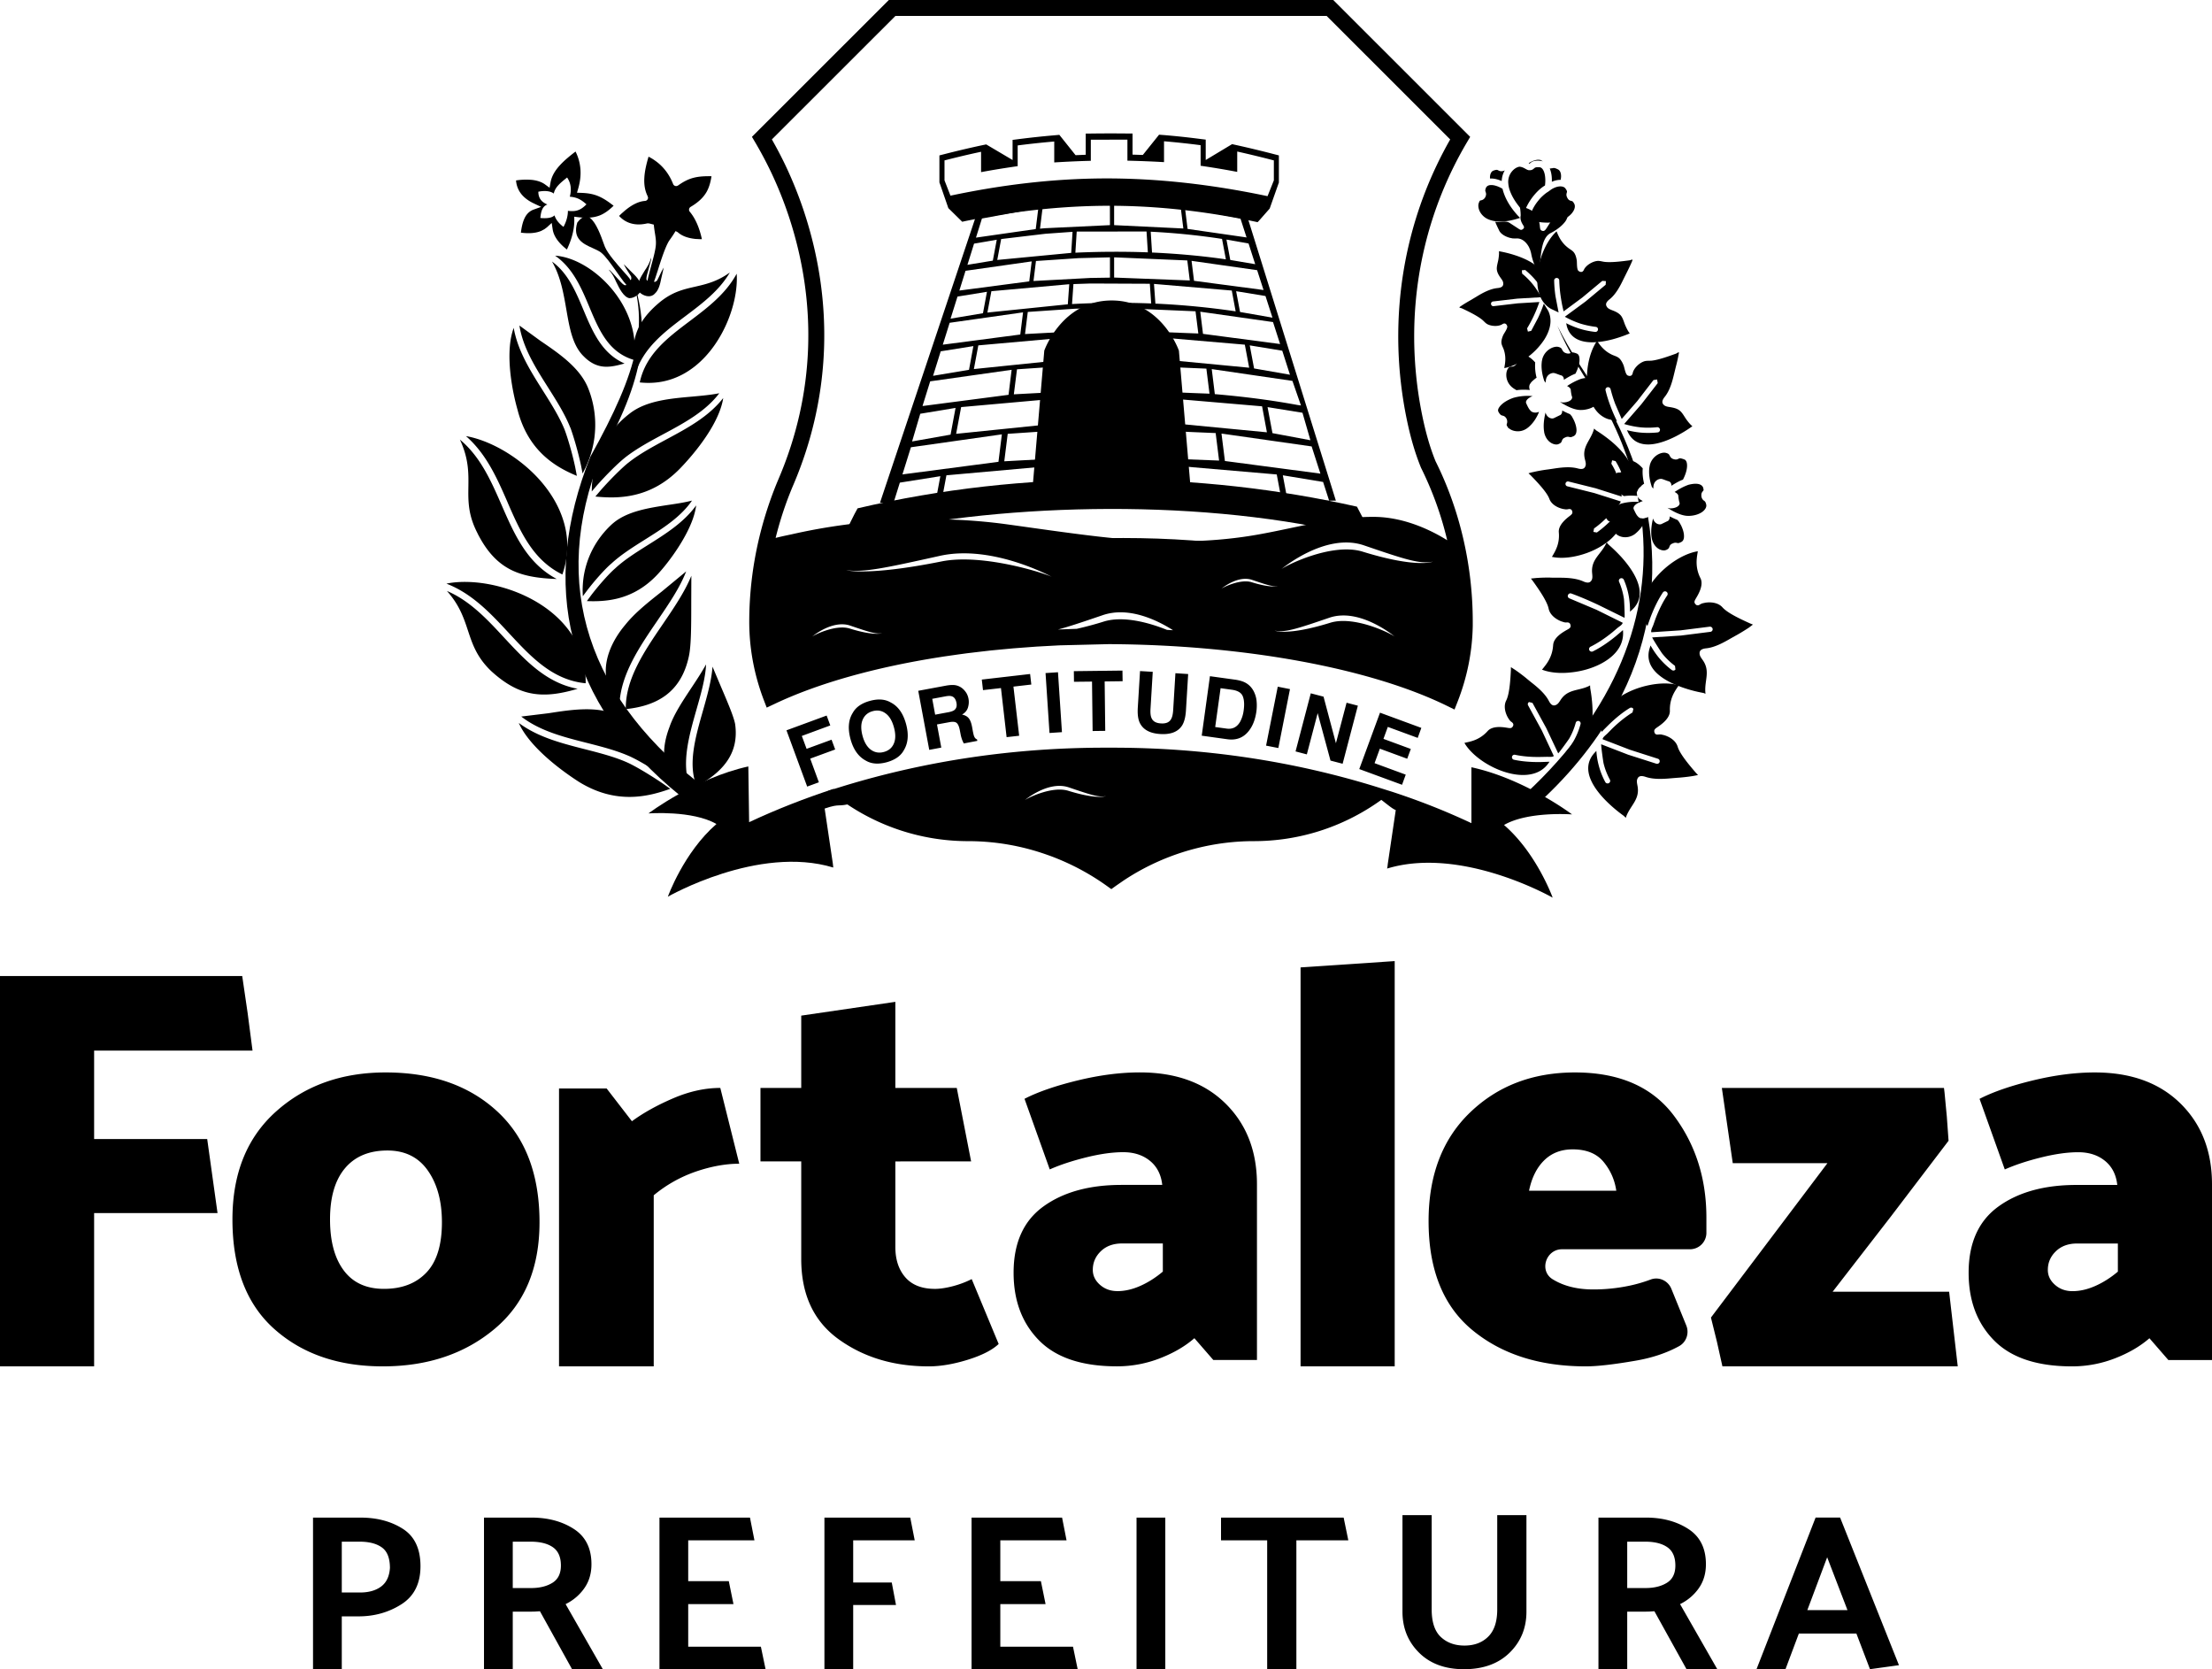
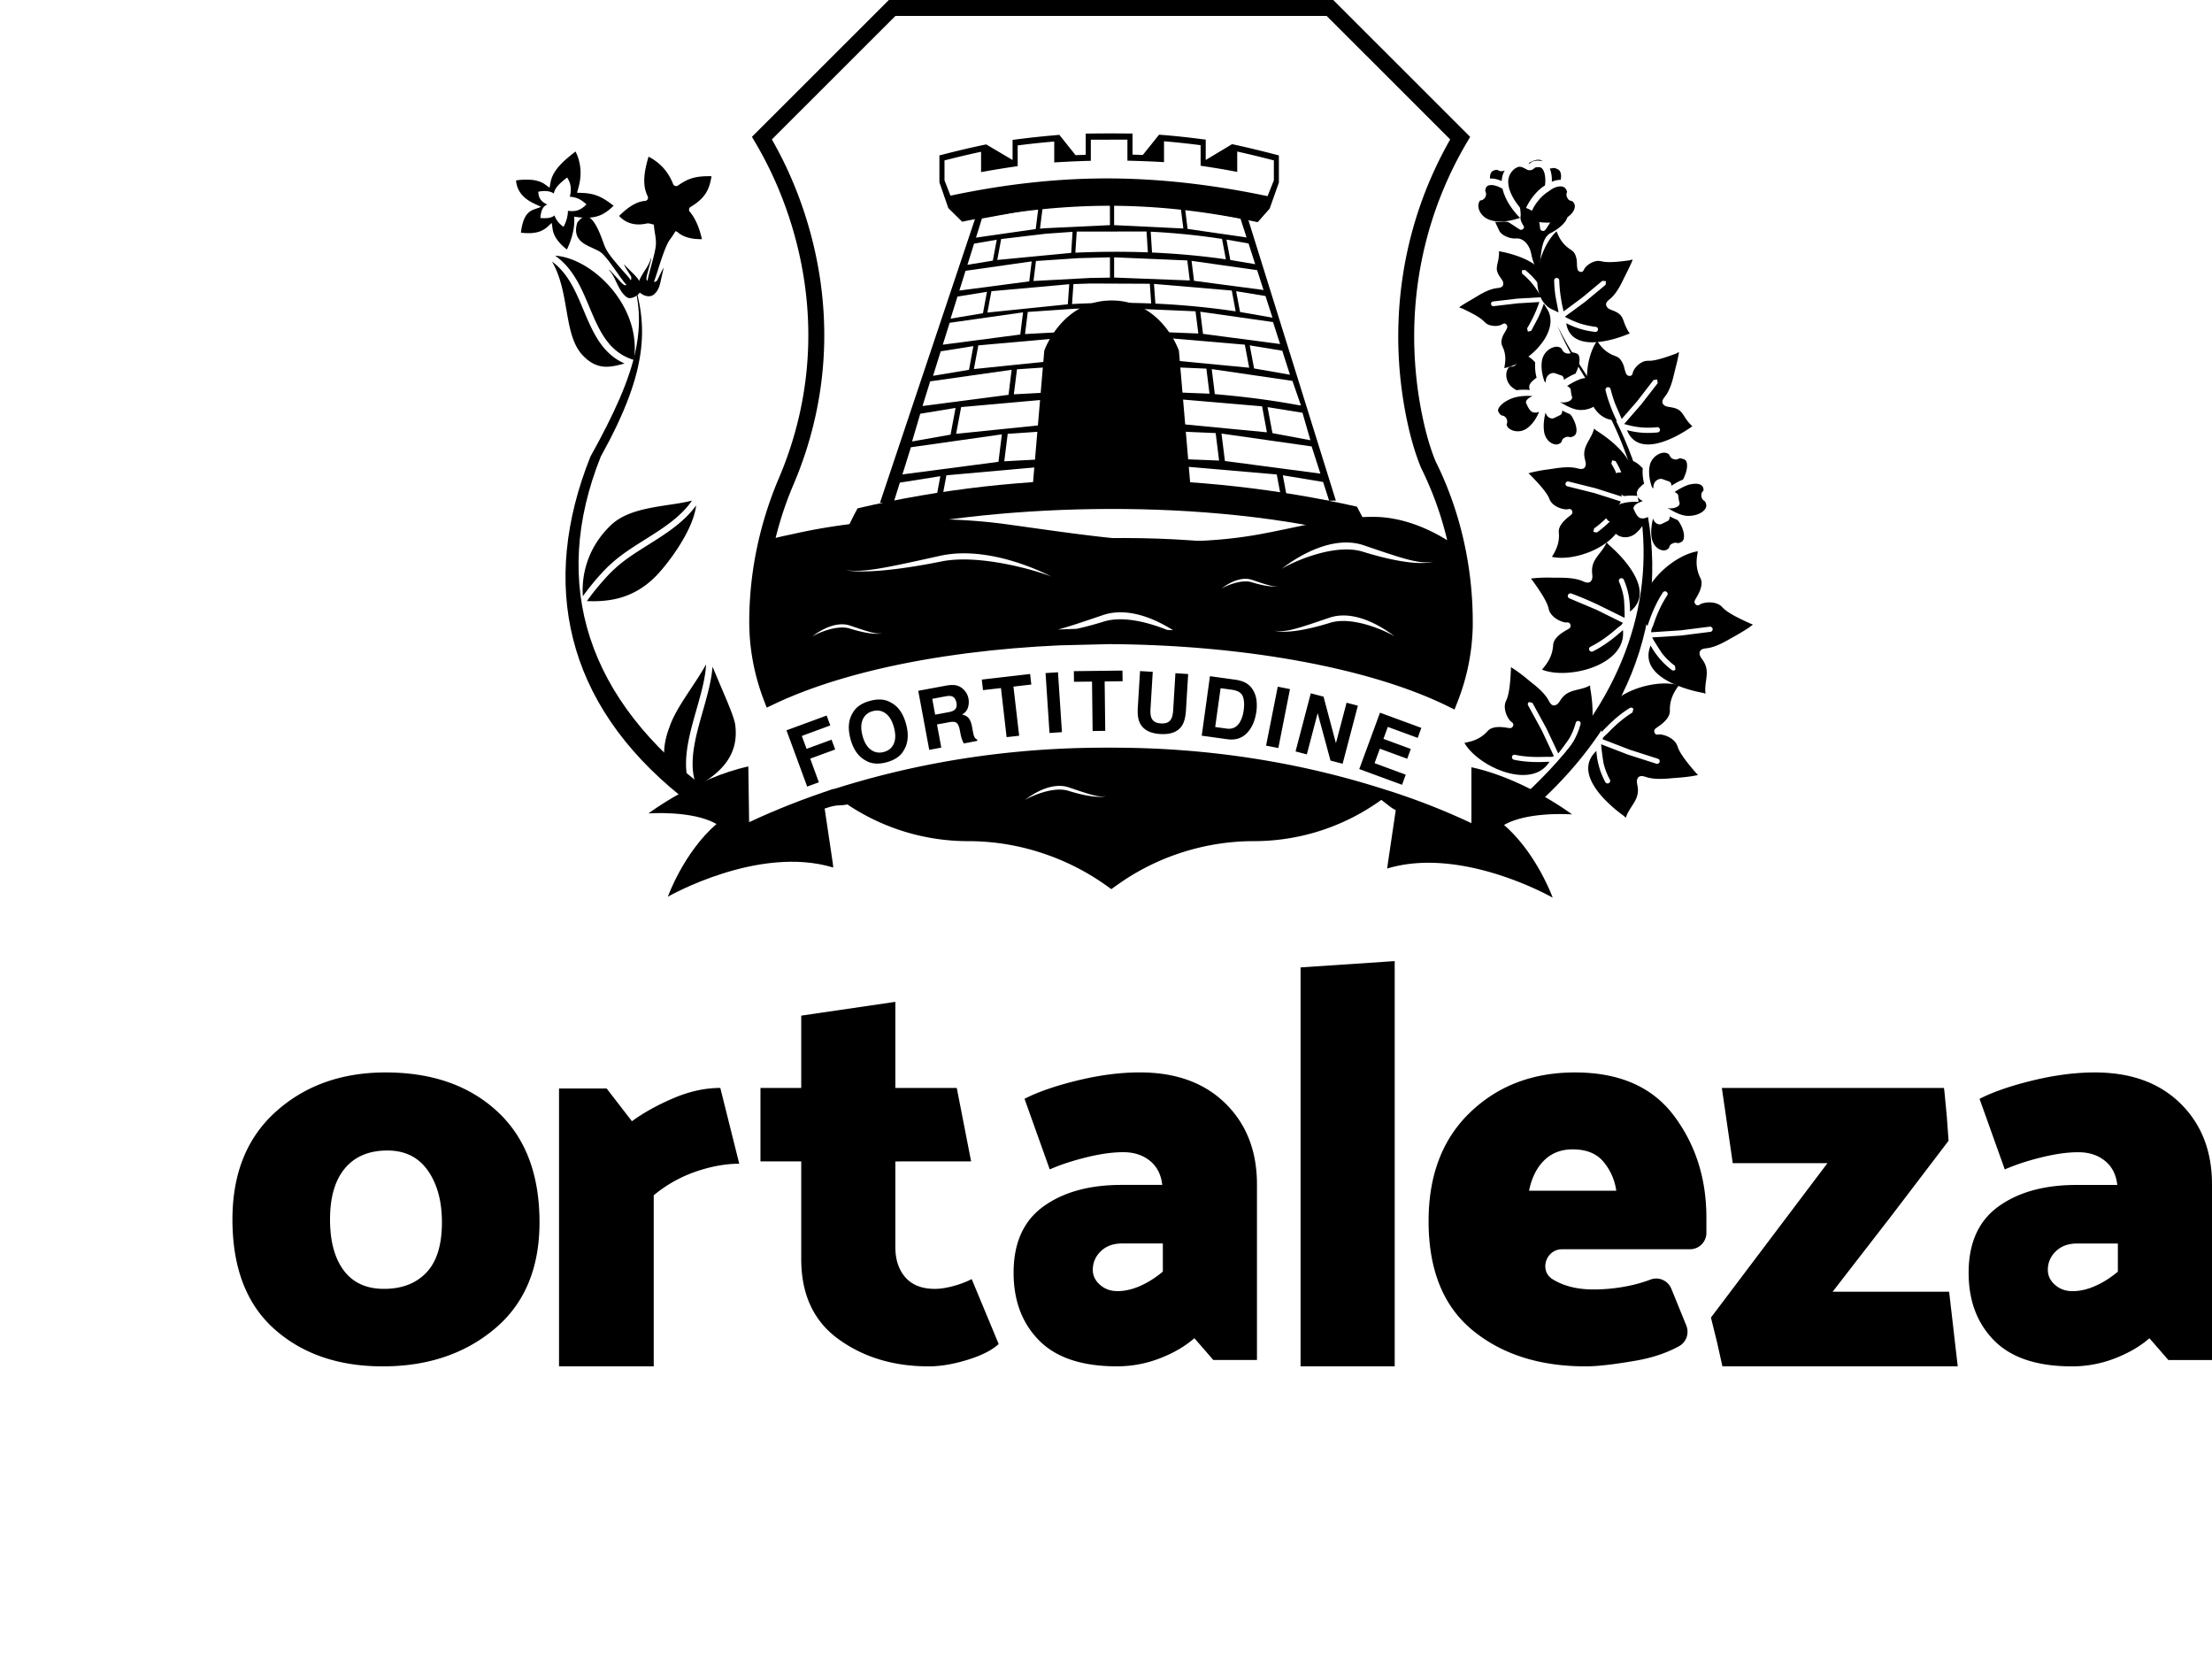
<svg xmlns="http://www.w3.org/2000/svg" viewBox="0 0 166.959 125.97">
-   <path d="M27.144 116.345h-1.346v3.836h1.38c.65 0 1.177-.148 1.581-.445s.629-.766.673-1.405c0-.74-.201-1.257-.606-1.549s-.964-.437-1.682-.437m-3.517 9.625v-11.441h3.584c1.245 0 2.311.282 3.197.848s1.33 1.506 1.33 2.819c0 1.302-.477 2.258-1.43 2.868s-2.037.918-3.248.918h-1.262v3.988h-2.171zm16.421-9.625h-1.345v3.5h1.38c.65 0 1.189-.131 1.615-.396s.639-.698.639-1.303c0-.64-.202-1.1-.605-1.381s-.965-.42-1.684-.42m3.131 9.625l-2.424-4.374-.387.024-.403.009h-1.262v4.341h-2.171v-11.441h3.584c1.245 0 2.311.285 3.197.857s1.33 1.458 1.33 2.659c0 .706-.183 1.316-.548 1.826a3.7 3.7 0 0 1-1.404 1.186l2.81 4.913h-2.322zm14.606 0h-8.009v-11.441h6.832l.337 1.715h-4.999v3.079h3.063l.353 1.734h-3.416v3.214h5.485l.354 1.699zm9.844-4.846h-3.231v4.846h-2.171v-11.442h6.478l.337 1.717h-4.644v3.18h2.911l.32 1.699zm13.713 4.846h-8.009v-11.441h6.832l.337 1.715h-4.999v3.079h3.063l.353 1.734h-3.416v3.214h5.486l.353 1.699zm4.443-11.441h2.171v11.441h-2.171zm6.377-.001h9.255l.353 1.716h-3.921v9.725h-2.204v-9.725h-3.483v-1.716zm15.9-.185v7.117c0 .954.23 1.647.69 2.078s1.054.648 1.784.648c.74 0 1.338-.223 1.793-.673s.68-1.133.68-2.053v-7.117h2.205v7.286c0 1.234-.424 2.266-1.27 3.096s-1.995 1.245-3.442 1.245c-1.425 0-2.555-.415-3.391-1.245s-1.254-1.862-1.254-3.096v-7.286h2.205zm16.104 2.002h-1.345v3.5h1.38c.65 0 1.189-.131 1.615-.396s.639-.698.639-1.303c0-.64-.201-1.1-.605-1.381s-.965-.42-1.684-.42m3.131 9.625l-2.424-4.374-.387.024-.403.009h-1.262v4.341h-2.171v-11.441h3.584c1.245 0 2.311.285 3.197.857s1.33 1.458 1.33 2.659c0 .706-.182 1.316-.547 1.826a3.71 3.71 0 0 1-1.405 1.186l2.811 4.913h-2.323zm10.616-8.447l-1.497 3.987h3.029l-1.532-3.987zm.977-2.995l4.441 11.139-2.187.302-1.026-2.691h-4.342l-1.009 2.691h-2.187l4.459-11.441h1.851zM16.419 91.547H7.104v11.567H0V73.656h18.282l.412 2.815.367 2.816H7.104v6.672h8.535l.78 5.588z" />
  <path d="M28.982 97.266c1.358 0 2.425-.411 3.206-1.234s1.168-2.087 1.168-3.792c0-1.587-.352-2.887-1.06-3.898s-1.726-1.517-3.054-1.517c-1.386 0-2.455.448-3.206 1.343s-1.126 2.181-1.126 3.857c0 1.646.346 2.931 1.04 3.856s1.703 1.385 3.032 1.385m.13-16.332c3.494 0 6.303.982 8.426 2.946s3.184 4.751 3.184 8.36c0 3.467-1.126 6.146-3.379 8.037s-5.069 2.838-8.448 2.838c-3.351 0-6.079-.939-8.187-2.816s-3.163-4.636-3.163-8.274c0-3.467 1.097-6.181 3.293-8.145s4.952-2.946 8.274-2.946m25.256 1.169l1.43 5.719c-1.011 0-2.095.194-3.249.584a10.12 10.12 0 0 0-3.206 1.798v12.91h-7.148V82.146h3.595l1.907 2.47c.866-.635 1.906-1.213 3.119-1.733s2.397-.78 3.552-.78m15.725 21.012c-2.628 0-4.889-.677-6.78-2.036s-2.837-3.379-2.837-6.065v-7.365h-3.077v-5.545h3.077v-5.458l7.104-1.04v6.498h4.636l1.083 5.545H67.58v6.456c0 .952.253 1.718.758 2.295s1.249.867 2.232.867c.374 0 .815-.065 1.321-.195s.989-.31 1.452-.543l2.035 4.897c-.49.462-1.271.86-2.338 1.191s-2.051.498-2.947.498m14.254-5.679c.547 0 1.119-.129 1.711-.39s1.161-.62 1.711-1.083V93.84h-3.076c-.665 0-1.199.195-1.604.586s-.606.859-.606 1.407c0 .433.181.809.543 1.128s.8.475 1.321.475m1.689-16.505c2.715 0 4.867.779 6.455 2.339s2.383 3.596 2.383 6.108v13.257h-3.293l-1.43-1.646c-.693.606-1.559 1.112-2.598 1.516a8.9 8.9 0 0 1-3.25.607c-2.629 0-4.585-.65-5.87-1.95s-1.928-3.003-1.928-5.112c0-2.253.751-3.92 2.253-5.004s3.466-1.625 5.892-1.625h3.075c-.085-.779-.397-1.386-.931-1.819s-1.205-.65-2.013-.65-1.742.13-2.796.391-1.971.563-2.751.909l-1.905-5.328c1.009-.52 2.345-.982 4.007-1.386s3.227-.607 4.7-.607m19.234-8.401v30.585h-7.105V73.007l7.105-.477zm13.434 14.209c-.868 0-1.583.274-2.145.823s-.947 1.314-1.148 2.296h6.584c-.116-.809-.433-1.531-.953-2.166s-1.3-.953-2.338-.953m.172-5.805c3.35 0 5.841 1.09 7.474 3.27s2.447 4.744 2.447 7.689v1.142a1.24 1.24 0 0 1-1.242 1.242H117.9c-1.214 0-1.746 1.617-.716 2.26l.025.014c.822.505 1.841.759 3.053.759a13.16 13.16 0 0 0 2.729-.283 11.05 11.05 0 0 0 1.603-.467c.619-.23 1.308.087 1.557.699l1.128 2.771c.237.581.009 1.257-.541 1.559-.937.515-2.019.879-3.248 1.092-1.661.288-2.925.434-3.791.434-3.494 0-6.346-.911-8.556-2.729s-3.315-4.564-3.315-8.232c0-3.465 1.048-6.202 3.142-8.21s4.729-3.01 7.906-3.01m28.199 5.155l-4.355 5.718-4.396 5.676h8.794l.65 5.631h-17.762l-.411-1.841-.455-1.841 8.794-11.654h-7.148l-.823-5.675h16.765l.022.174.021.172.173 1.82.131 1.82m9.357 11.35c.548 0 1.119-.129 1.711-.39s1.161-.62 1.711-1.083v-2.123h-3.076c-.665 0-1.199.195-1.604.586s-.606.859-.606 1.407c0 .433.181.809.543 1.128s.8.475 1.321.475m1.689-16.505c2.715 0 4.867.779 6.455 2.339s2.383 3.596 2.383 6.108v13.257h-3.293l-1.43-1.646c-.693.606-1.559 1.112-2.598 1.516a8.9 8.9 0 0 1-3.25.607c-2.629 0-4.585-.65-5.871-1.95s-1.927-3.003-1.927-5.112c0-2.253.751-3.92 2.253-5.004s3.466-1.625 5.892-1.625h3.075c-.086-.779-.397-1.386-.931-1.819s-1.205-.65-2.014-.65-1.741.13-2.795.391-1.971.563-2.751.909l-1.905-5.328c1.009-.52 2.345-.982 4.007-1.386s3.227-.607 4.7-.607M43.99 44.995l.291-.389c.626-.823 1.388-1.666 1.827-2.044l.018-.013c.726-.676 1.619-1.239 2.533-1.815 1.333-.837 2.712-1.7 3.573-2.957-.54.14-1.143.234-1.776.325-1.499.231-3.149.479-4.227 1.423h-.002c-1.235 1.119-1.986 2.575-2.193 4.142a7.68 7.68 0 0 0-.058.924l.014.404m8.553-6.853c-.916 1.277-2.297 2.144-3.638 2.987-.896.564-1.773 1.113-2.466 1.759l-.002.005v.003l-.01.002-.007.007c-.414.355-1.155 1.178-1.773 1.98l-.343.465-.006.012c.666.025 1.477.014 2.329-.2 1.061-.268 2.202-.857 3.257-2.097.675-.775 1.903-2.415 2.437-3.982a5.22 5.22 0 0 0 .217-.882l.005-.059m74.345 1.512l-.136-.244-.129-.166a5.52 5.52 0 0 1-.59-.275c.001.153-.045.281-.136.341l-.507.245c-.183.065-.512-.04-.62-.427-.113.46-.188.988-.097 1.487v.002c.02.115.055.216.095.307l.004.003c.109.243.272.411.446.509.167.089.335.121.466.092l.067-.023h.007c.184-.081.212-.154.235-.21.041-.119.079-.216.249-.278.169-.083.257-.061.361-.039.047.013.104.024.29-.072l.006-.005.032-.014h-.005c.122-.07.18-.22.18-.408.005-.241-.074-.527-.218-.825m-3.267-.692c-.106-.088-.232-.37-.296-.508-.11-.171.085-.421.477-.566-.486-.052-.998-.003-1.442.122-.222.082-.43.174-.607.284-.217.141-.383.296-.48.442-.073.114-.106.219-.073.303l.021.044.006.008c.13.225.215.248.276.263.113.027.209.053.305.204l.007.016c.096.184.066.293.035.417-.011.045-.03.102.066.218l.003.007.028.039v.004c.117.132.331.245.585.276h.001c.257.032.559-.021.847-.218l.126-.103h.001l.008-.01c.336-.289.571-.672.74-1.05l.021-.083c-.272.125-.558.041-.655-.109m5.165-.875c-.044-.203-.099-.248-.146-.286a.46.46 0 0 1-.222-.381c-.017-.2.053-.284.136-.377.023-.032.052-.063.001-.216v-.024c-.053-.133-.163-.226-.336-.27-.194-.045-.45-.032-.774.053-.384.135-.733.334-1.05.543.139.059.241.153.277.247.012.145.046.435.103.573.028.239-.293.42-.734.418l-.182-.043c.489.313 1.069.611 1.577.609a2.31 2.31 0 0 0 .396-.038c.301-.056.553-.174.722-.317.148-.131.237-.278.237-.422l-.005-.069m-4.023-1.242l.023.033.014-.183c.047-.444.425-.581.623-.552.148.033.404.153.554.185.129.062.183.18.178.331.317-.203.63-.376.872-.462.18-.343.349-.806.303-1.191-.017-.15-.072-.262-.165-.319l-.054-.02-.007-.004c-.284-.106-.343-.075-.389-.052-.102.052-.188.096-.378.043-.205-.058-.256-.164-.324-.29-.029-.059-.066-.132-.257-.182l-.06-.014c-.178-.026-.419.036-.641.183-.224.153-.428.393-.521.718l-.042.204h0l-.002.02c-.059.488.031.989.191 1.456l.082.096m-2.497.39l.118.087.014.009.18.11c.32-.049.674-.044 1.01-.016-.077-.195-.049-.409.061-.515.04-.099.267-.269.4-.38l.048-.025c-.09-.364-.141-.759-.105-1.16l-.076-.081c-.215-.223-.438-.383-.637-.458-.161-.06-.297-.062-.394.002l-.026.02c-.17.187-.172.265-.174.325-.008.113-.008.207-.137.334-.146.177-.26.177-.4.177-.047.001-.098 0-.194.122l-.027.032c-.096.146-.143.384-.105.646a1.21 1.21 0 0 0 .441.771h.003z" />
  <path d="M121.193 30.825l.005.012v.002c.737 1.38 1.333 2.785 1.788 4.194l.563 2.095.101-.217c.022-.059.116-.145.215-.229-.524-1.918-1.285-3.82-2.279-5.688-1.757-2.489-3.115-4.544-4.036-6.409.753 1.819 1.945 3.818 3.632 6.227l.011.013zm2.423 6.677l.075.435.157-.072.147-.048-.16-.098c-.105-.056-.17-.135-.219-.217m.773 1.506c-.169.12-.35.146-.5.108l.027.168c.835 7.171-2.011 14.356-8.738 20.595l.538.091c.303.057.597.124.882.199 1.26-1.197 2.366-2.435 3.319-3.7.983-1.301 1.806-2.625 2.48-3.975 2.167-4.348 2.767-8.937 1.992-13.486M51.362 60.061c-8.704-7.006-10.638-16.002-6.799-25.599 3.643-6.56 4.566-10.15 2.788-14.487 1.778 4.337 1.634 7.921-2.005 14.482-3.858 9.641-1.043 18.387 8.22 25.266-.326.03-.646.065-.957.108-.429.063-.843.139-1.247.23" />
  <path d="M47.301 20.156l-.222-.219c.118.249.294.514.414.703.069.098.12.181.151.253l.006.163-.011.014c-.059.091-.139.111-.24.044l-.007-.002c-.04-.029-.156-.138-.302-.289l.08.136.131.234.04.095.011.036-.011.108-.049.063-.06.026h-.003l-.034.005c-.126 0-.289-.182-.524-.446l-.603-.653-.002-.004-.133-.077c.288.283.444.635.565.907l.019.039.05.097c.158.332.497 1.029.933 1.113l.179-.02c.183-.043.368-.145.509-.283.13-.129.219-.293.217-.473l-.012-.131-.007-.017c-.065-.424-.42-.764-.707-1.043l-.268-.268-.11-.111z" />
  <path d="M45.648 18.602h0v-.003l-.089-.239c-.192-.531-.554-1.57-1.04-1.926-.248-.183-.559-.144-.947.364-.383 1.23.471 1.614 1.15 1.919.233.106.447.2.618.321l.002.003.012.007c.343.269.757.858 1.151 1.416s.766 1.092.902 1.135l.103-.023.066-.078.031-.158c-.002-.103-.031-.218-.09-.328-.065-.089-.22-.259-.408-.47-.496-.56-1.236-1.381-1.461-1.937v-.003zm4.382 1.893l.067-.303c-.144.23-.278.522-.373.727l-.133.259-.135.092h-.015c-.113-.002-.167-.059-.167-.178v-.01c0-.051.032-.205.081-.409l-.07.142-.132.237-.057.081-.022.029-.096.049-.084-.011-.052-.033-.025-.03c-.069-.109 0-.341.098-.682l.23-.857v-.005l-.006-.152c-.085.392-.297.716-.463.96l-.023.037-.056.094c-.196.31-.603.973-.443 1.387l.115.138c.135.131.319.234.507.278.18.044.372.028.521-.069h.003l.098-.08.014-.016c.32-.278.419-.761.498-1.154l.086-.371.034-.15zm25.627 20.612l3.191.373c5.539-.412 11.051-.371 16.591.389l1.036-.312c-6.939-1.165-13.828-1.2-20.818-.45m26.765-2.871c-11.936-2.684-25.05-2.828-37.691.126-.215.35-.904 1.788-.904 1.788l-.077 1.64.126.221c.144-.073.328-.184.546-.317l.143-1.208c10.26-2.461 25.233-2.961 36.962-.27l.052-.014c.66-.153 1.229-.226 1.739-.249l-.896-1.717z" />
  <path d="M96.149 13.611l-.475 1.19h-.013c-4.082-.857-8.174-1.351-12.309-1.336-3.898.015-7.755.485-11.603 1.299l-.006.01-.453-1.163v-1.506c.918-.235 1.839-.456 2.76-.65v1.535c.92-.171 1.838-.319 2.763-.45v-1.565a65.52 65.52 0 0 1 2.76-.296v1.579c.92-.057 1.842-.1 2.761-.123v-1.592l2.762-.005v1.587c.925.022 1.842.057 2.763.111v-1.575c.921.077 1.838.176 2.762.295v1.553c.92.133 1.838.286 2.763.463v-1.537c.916.205 1.84.428 2.765.67v1.506zm.073-1.962c-.924-.241-1.849-.464-2.777-.672l-.448-.099-1.991 1.197v-1.539l-.348-.042a59.03 59.03 0 0 0-2.774-.298l-.407-.031v.011l-1.218 1.518-.777-.025v-1.594h-.383a116.01 116.01 0 0 0-2.767.003l-.382.004v1.597l-.767.032-1.225-1.535-.408.038c-.928.08-1.851.179-2.775.299l-.347.044v1.518l-1.991-1.177-.449.093c-.926.202-1.85.419-2.772.658l-.31.079v2.044l.042.108.631 1.825.918.902.131.129.159-.037c3.978-.819 7.97-1.245 12.001-1.159 3.342.073 6.666.495 9.968 1.191l.165.036.126-.132.787-.895.654-1.852.04-.109v-2.051l-.306-.079zm-47.585 1.715c-.037.521.028.995.241 1.43l.035.107c.01.135-.091.254-.229.262-.466.032-.966.278-1.474.695h-.003l-.31.271-.169.166c.359.395.82.61 1.355.639.124.005.248.005.376-.01a3.05 3.05 0 0 0 .394-.065h.008v-.003l.131.005.615.155c.447.104.921.212 1.497.478l.063.039c.306.277.758.441 1.331.5l.365.018h.116c-.19-.875-.493-1.561-.901-2.056l-.034-.043c-.071-.117-.034-.267.085-.34.612-.363.983-.735 1.212-1.144.192-.348.293-.73.363-1.17-.501-.007-.904.014-1.267.098-.415.094-.797.275-1.242.591l-.069.037c-.126.052-.269-.01-.319-.136-.297-.754-.76-1.342-1.353-1.759-.116-.085-.236-.16-.359-.229l-.143-.077c-.165.557-.283 1.068-.315 1.541m66.095 3.08c-.329-.33-1.072-1.145-1.323-2.195l-.056-.035c-.289-.159-.559-.247-.783-.248-.173-.005-.311.046-.39.167v-.003l-.012.018c-.081.196-.063.257-.044.308.041.116.079.217-.013.416l-.007.012-.005.01a.45.45 0 0 1-.335.228c-.044.007-.084.019-.131.161l-.002.005-.01.016-.01.044h-.004c-.048.16-.024.389.088.614a1.3 1.3 0 0 0 .658.596l.163.06h.004l.047.013c.766.225 1.659-.024 2.165-.187m1.724-4.265l-.146-.092-.007-.002-.003-.002-.007-.003-.081-.019-.133-.004c-.208.011-.464.102-.697.26l.048.037.05-.027h.002c.112-.101.251-.222.68-.2l.148.012.146.04m-2.554.277l-.086.082.086-.082m3.16 1.857l-.005.008-.033.021-.162.12-.019.011-.009.005-.009.009h-.005c-.138.087-.259.188-.376.294a2.84 2.84 0 0 0-.32.341c-.455.544-.669 1.143-.659 1.428v-.003.023l.004.037.003.024.138.005a3.16 3.16 0 0 0 .629.131c.507.062 1.111.049 1.518-.12l.011-.004.011-.005c.106-.033.205-.073.296-.115.3-.147.524-.344.657-.554.121-.185.163-.373.119-.523l-.02-.052c-.103-.199-.155-.216-.204-.224-.124-.028-.233-.056-.329-.246-.098-.185-.065-.294-.032-.406.011-.045.031-.094-.07-.237l-.01-.01-.003-.01-.031-.047c-.073-.089-.192-.142-.342-.147-.184-.01-.409.048-.655.189v-.002l-.093.059m-3.174-.173c.212.823.809 1.524 1.168 1.883a3 3 0 0 1 .182-.446c.306-.623.846-1.272 1.375-1.579a2.78 2.78 0 0 0 .025-.444c-.007-.277-.054-.518-.142-.688-.068-.135-.162-.222-.269-.242l-.055-.002-.02-.003c-.244-.013-.303.038-.348.078-.101.085-.182.163-.406.147h-.009c-.183-.017-.365-.237-.7-.264-.185.027-.399.151-.564.35-.175.207-.293.491-.288.832l.018.199.033.179m-.306-1.287l-.048.025-.018.012-.032.007c-.207.059-.304.007-.411-.049-.054-.028-.112-.059-.35.028-.16.059-.246.235-.262.471l.002.126h.119c.231.002.493.071.764.19.014-.313.101-.583.236-.81m4.219.718l.002-.019.023-.195c.012-.274-.065-.492-.241-.577-.254-.13-.326-.105-.389-.089l-.224.028c.099.226.157.512.16.825v.175a1.61 1.61 0 0 1 .669-.148m-1.308 8.424a5.87 5.87 0 0 0-.528-.775c-.253-.312-.531-.585-.845-.846l-.253.024.022.252a5.5 5.5 0 0 1 .796.797c.234.287.441.605.641.983l-1.802.107-1.831.213c-.099.013-.169.105-.15.203.012.096.1.168.201.151l1.812-.212 1.634-.099c-.136.395-.281.743-.421 1.042a9.51 9.51 0 0 1-.506.944l.06.247.249-.057.519-.977c.148-.316.296-.669.434-1.073l.027.036.298.487c.173.34.217.725.152 1.099-.061.367-.218.737-.443 1.089a5.27 5.27 0 0 1-1.353 1.394c-.549.391-1.143.668-1.665.754l.011-.072c.057-.298.138-.758-.044-1.31-.07-.207-.193-.376-.184-.603.009-.167.066-.34.135-.497.075-.162.346-.512.306-.684l-.042-.097c-.092-.124-.204-.137-.362-.026-.273.148-.732.145-1.057-.005-.179-.082-.283-.234-.432-.355-.386-.313-1.058-.636-1.514-.852-.101-.049-.282-.042-.158-.128.222-.159.551-.356.807-.499l.469-.281c.385-.236.981-.573 1.546-.628.348-.03.463-.162.44-.379-.005-.126-.084-.236-.185-.377-.112-.16-.265-.375-.295-.632-.03-.236.073-.53.113-.758.044-.271.058-.465.047-.606v-.03l.157.03c.301.059.697.152 1.114.293 1.202.4 2.589 1.186 2.151 2.523l-.071.19zm5.923 16.368l-.136.155-.3.354c-.528.576-1.021 1.011-1.452 1.314l-.261-.046.049-.259c.414-.29.886-.706 1.385-1.259l.296-.341c.095-.115.327-.29.328-.442l-1.989-.63-2.025-.506c-.106-.021-.167-.119-.146-.221s.117-.167.218-.146l2.058.514 1.958.623c.022-.054-.215-1.239-.255-1.345a4.84 4.84 0 0 0-.522-1.135l.061-.256.257.063c.239.382.427.78.562 1.215.094.3.17.62.217.967l.11-.137.003-.005c1.033-1.264-.184-2.695-1.311-3.615a11.09 11.09 0 0 0-1.047-.746l-.154-.136-.027.096c-.252.827-.908 1.279-.664 2.23.049.188.086.337.049.466-.062.229-.224.315-.585.218-.635-.174-1.394-.055-1.913.025l-.346.05h-.001a10.82 10.82 0 0 0-1.107.197 2.88 2.88 0 0 0-.358.095l.151.135c.458.475 1.238 1.275 1.427 1.798.152.402.585.656 1.027.757l.21.032h.002l.138-.006c.193-.053.303-.007.347.148.048.167-.044.24-.195.359-.257.197-.876.684-.816 1.241v.007c.072.819-.248 1.366-.45 1.713l-.072.12c.587.129 1.324.082 2.071-.115.727-.189 1.458-.518 2.045-.959.571-.421 1.006-.945 1.168-1.542.087-.321.099-.671.004-1.033l-.009-.012zm-5.46 19.122l-.219.009-.474.016c-.798.01-1.467-.06-1.992-.175-.104-.025-.169-.126-.147-.228s.127-.171.228-.146c.507.108 1.146.179 1.907.164l.459-.009c.159-.009.454.04.561-.063l-.906-1.929-1.028-1.883c-.057-.087-.026-.207.066-.26l.258.063 1.044 1.908.898 1.9c.048-.017.777-1.022.836-1.122a5.07 5.07 0 0 0 .487-1.182c.025-.1.129-.161.235-.135a.19.19 0 0 1 .128.238 5.45 5.45 0 0 1-.52 1.269 6.09 6.09 0 0 1-.58.832l.182-.012h.003c1.672-.102 1.9-2.011 1.806-3.499a11.19 11.19 0 0 0-.16-1.3l-.012-.217-.089.05c-.793.384-1.587.206-2.137 1.051-.106.163-.191.297-.316.359-.215.113-.393.052-.57-.291-.309-.593-.928-1.087-1.35-1.418l-.276-.226c-.191-.166-.579-.464-.922-.7l-.315-.199v.209c-.037.677-.096 1.815-.363 2.322-.191.395-.084.896.149 1.295l.123.186.102.098c.174.107.216.224.13.368h-.003c-.091.149-.208.129-.403.097-.331-.055-1.122-.178-1.496.251l-.007.005v.003c-.567.624-1.201.764-1.605.849l-.136.031c.305.529.858 1.049 1.525 1.478.649.413 1.402.734 2.137.87.715.135 1.417.095 1.976-.194.304-.159.567-.398.774-.719l.012-.014z" />
  <path d="M118.271 16.124l-.011-.024c-.194.205-.484.24-.735.273-.144.017-.271.033-.287.056v.002l-.379.59c-.199.325-.278.454-.456.397-.145-.047-.154-.146-.173-.308-.014-.192-.051-.59-.381-.989l-.004-.014c-.198-.284-.776-.467-1.139-.559a3.73 3.73 0 0 1 .073.686l.005.018-.008.025c-.058.315.106.581.174.69.086.138.137.219-.019.334-.122.092-.202.037-.394-.092l-.608-.397c-.191-.112-.407-.091-.597-.073-.176.013-.336.031-.477-.009.066.183.169.397.275.613l.007.014c.11.287.472.497.829.592l.209.043.237.006h.008c.444-.046.788.28.989.659l.09.212.061.212v.002l.003.01c.099.54.263.965.434 1.184l.118.114.041-.089c.048-.159.074-.415.107-.699.078-.754.18-1.695.759-2.004l-.004-.002.006-.003h.007c.344-.171.787-.47 1.059-.808a1.06 1.06 0 0 0 .207-.367.4.4 0 0 0-.026-.295m2.633 39.106l.146-.16.35-.349c.589-.576 1.138-1.004 1.613-1.29.094-.059.214-.029.272.069l-.065.266c-.454.281-.985.685-1.548 1.234l-.334.341c-.111.116-.368.288-.375.446l2.057.794 2.107.676c.105.026.166.133.139.24s-.137.166-.245.138l-2.137-.683-2.027-.783c-.026.049.149 1.321.179 1.438a5.11 5.11 0 0 0 .477 1.231c.053.096.013.214-.082.263s-.212.015-.264-.078c-.228-.423-.397-.853-.514-1.324a5.7 5.7 0 0 1-.162-1.032l-.127.137c-1.177 1.27.01 2.858 1.143 3.906.385.357.764.653 1.051.858l.158.151.03-.101c.321-.851 1.043-1.284.852-2.306-.038-.199-.073-.361-.023-.499.081-.234.257-.31.633-.185.656.224 1.471.148 2.023.099l.362-.03h.004c.26-.015.765-.064 1.186-.133l.382-.074-.152-.16c-.454-.526-1.223-1.423-1.387-1.987-.135-.436-.577-.734-1.034-.866l-.219-.05-.005-.002h-.142c-.213.042-.32-.017-.358-.186s.064-.246.232-.361c.286-.196.969-.665.94-1.255v-.007c-.021-.87.352-1.427.595-1.779l.077-.123c-.607-.176-1.393-.176-2.189-.017-.785.153-1.575.452-2.223.876-.63.407-1.124.937-1.334 1.551-.116.335-.151.699-.074 1.092l.012.014z" />
  <path d="M122.799 32.463c.351.089.685.148 1.007.181.439.04.866.035 1.311-.011.111-.013.188-.106.176-.219-.012-.105-.111-.185-.216-.175-.417.046-.822.049-1.234.012-.401-.039-.807-.121-1.254-.253l1.295-1.487 1.238-1.596-.045-.276-.275.042-1.219 1.582-1.178 1.355-.491-1.135a10.35 10.35 0 0 1-.348-1.113c-.029-.108-.137-.171-.241-.146s-.165.135-.14.237a9.92 9.92 0 0 0 .362 1.158c.129.358.294.745.5 1.163l-.044-.009-.609-.141c-.399-.127-.733-.388-.976-.724-.24-.325-.408-.732-.509-1.181-.153-.669-.165-1.421-.056-2.121.114-.732.356-1.407.69-1.879l.042.06c.194.276.487.691 1.063.971.214.104.438.139.609.32.121.131.216.309.286.486s.136.658.298.763l.107.04c.171.024.267-.057.298-.261.101-.33.453-.69.82-.826.201-.076.397-.043.606-.064.538-.059 1.308-.342 1.828-.528.113-.045.247-.19.218-.028a12.06 12.06 0 0 1-.227 1.015l-.141.579c-.115.484-.303 1.207-.693 1.689-.245.3-.229.491-.044.642.11.087.253.11.436.138.212.037.498.082.722.254.208.158.359.461.508.669.172.241.319.401.435.5l.026.019-.148.104c-.273.191-.655.428-1.08.647-1.232.632-2.912 1.117-3.62-.254l-.093-.199z" />
  <path d="M118.215 24.391a6.3 6.3 0 0 0 .927.388c.412.136.819.218 1.257.27.108.012.203-.066.216-.172s-.061-.202-.172-.21c-.411-.052-.796-.133-1.184-.254a6.91 6.91 0 0 1-1.148-.51l1.562-1.149 1.521-1.265.018-.274-.272-.018-1.506 1.254-1.414 1.048c-.111-.439-.179-.835-.23-1.193-.063-.433-.088-.811-.1-1.143 0-.106-.089-.19-.197-.187s-.19.092-.187.199c.007.341.035.734.101 1.185l.234 1.22-.04-.02-.556-.263a1.88 1.88 0 0 1-.779-.898c-.16-.366-.234-.792-.235-1.244-.007-.675.145-1.394.4-2.045.261-.672.638-1.268 1.057-1.65l.028.069c.128.303.324.765.814 1.151.18.15.388.229.513.439.09.152.14.342.168.523s-.011.661.125.799l.096.059c.16.06.265.005.34-.186.166-.297.578-.561.959-.618.209-.028.391.045.592.068.534.059 1.329-.047 1.868-.117.116-.014.276-.13.214.026-.11.272-.288.637-.431.92l-.261.524c-.21.44-.548 1.095-1.025 1.471-.298.233-.324.418-.175.6l-.003.003c.086.106.217.16.387.227.201.077.464.184.644.396.162.194.236.518.337.749.119.272.222.45.313.57l.022.026-.162.068c-.307.124-.717.27-1.174.391-1.319.34-3.026.445-3.418-1.013l-.044-.214zm2.449 5.7h.002c-.04-.203-.099-.249-.144-.282-.104-.084-.197-.152-.219-.381-.021-.203.054-.286.131-.378.026-.032.056-.065.007-.221l-.01-.02c-.045-.134-.156-.224-.331-.268-.19-.047-.45-.035-.772.051a4.83 4.83 0 0 0-1.048.543c.14.059.241.155.275.247.015.146.045.433.108.575.026.242-.298.421-.736.417l-.182-.041c.488.309 1.066.611 1.574.608.134 0 .27-.014.396-.04.298-.056.548-.172.719-.32.149-.128.239-.274.238-.422l-.008-.068zm-5.159.875c-.106-.086-.235-.367-.296-.504-.109-.176.085-.42.47-.568a3.93 3.93 0 0 0-1.436.125 3 3 0 0 0-.603.281c-.22.138-.388.294-.484.441-.076.113-.103.219-.071.304l.024.044v.01c.134.226.213.244.277.26.118.031.207.055.304.205l.011.017a.49.49 0 0 1 .029.417c-.012.047-.024.101.064.214l.075.159-.035-.105c.118.133.33.242.579.272.261.036.567-.016.85-.218l.129-.101.009-.01c.332-.288.571-.671.734-1.047l.025-.084c-.273.124-.56.04-.655-.112m3.134.45l-.139-.162c-.197-.077-.394-.174-.585-.275.004.152-.043.277-.135.336l-.51.247c-.178.066-.504-.04-.615-.428-.113.458-.189.991-.098 1.491h-.005c.025.112.059.216.101.308.11.242.277.41.451.507.165.09.33.122.46.096l.072-.023.007-.005c.184-.074.212-.148.233-.206.044-.12.08-.217.25-.282.164-.086.257-.059.362-.035.045.01.097.023.288-.074h.01l.025-.018c.122-.075.176-.22.183-.41.002-.236-.077-.524-.223-.823l-.132-.244m-4.492-2.177l.122.091h.003l.192.118c.316-.049.667-.045 1.006-.017-.078-.197-.048-.41.065-.514.037-.101.262-.271.395-.381l.051-.025a3.57 3.57 0 0 1-.106-1.158l-.074-.084c-.215-.224-.44-.382-.639-.456-.16-.061-.298-.063-.393 0l-.023.023c-.174.187-.175.263-.18.322-.004.115-.005.209-.134.336-.142.174-.265.176-.401.176-.043 0-.098 0-.197.122l-.022.034c-.095.145-.144.384-.106.646a1.21 1.21 0 0 0 .441.767m2.501-.388l.022.035.01-.185c.053-.443.429-.578.623-.549.153.029.41.151.557.182.131.061.185.182.18.329.318-.204.63-.376.872-.462.176-.341.351-.802.301-1.186-.016-.152-.068-.263-.167-.318l-.052-.025-.01-.003c-.278-.102-.335-.075-.389-.048-.098.048-.186.093-.371.039-.204-.059-.26-.164-.327-.29-.029-.06-.066-.133-.26-.187l-.054-.012c-.181-.023-.421.038-.644.188a1.3 1.3 0 0 0-.524.719l-.042.202v.021c-.06.484.031.986.188 1.449l.087.101m7.703 18.385l.071-.21.166-.465c.294-.766.615-1.384.925-1.848.062-.092.18-.114.27-.054.095.064.116.186.057.276-.298.44-.604 1.032-.886 1.764l-.16.455c-.048.148-.209.413-.154.561l2.205-.144 2.188-.276c.111-.017.214.054.234.16s-.054.211-.163.227l-2.228.282-2.168.14c-.004.057.686 1.138.764 1.229a5.24 5.24 0 0 0 .954.917l.034.273c-.061.091-.185.104-.275.042-.38-.288-.713-.607-1.023-.988a6.66 6.66 0 0 1-.581-.866l-.058.18c-.529 1.642 1.212 2.584 2.684 3.061a10.24 10.24 0 0 0 1.31.333.57.57 0 0 1 .21.078l-.009-.108c-.074-.91.399-1.606-.206-2.452-.117-.164-.212-.298-.227-.444-.027-.245.102-.393.494-.432.692-.072 1.396-.484 1.878-.761l.32-.18c.232-.122.666-.383 1.023-.618l.309-.233-.198-.08c-.637-.287-1.709-.775-2.1-1.219-.303-.34-.825-.425-1.298-.352l-.224.049-.133.057c-.171.128-.295.123-.401-.014-.112-.141-.045-.249.057-.425.176-.298.605-1.01.329-1.534l-.005-.007h0c-.386-.782-.279-1.443-.21-1.862l.023-.146c-.624.097-1.336.427-1.997.904-.644.469-1.237 1.073-1.647 1.728-.402.639-.628 1.321-.56 1.974.035.35.16.695.395 1.016l.012.012z" />
  <path d="M122.491 47.555l-.166.146-.374.317c-.639.523-1.229.897-1.724 1.141-.097.046-.218.007-.268-.094-.044-.096-.005-.211.094-.261.476-.234 1.038-.594 1.649-1.089l.364-.31c.119-.106.392-.252.412-.409l-1.974-.977-2.038-.86a.19.19 0 0 1-.118-.251c.04-.103.152-.155.252-.118.692.252 1.371.545 2.068.874l1.949.959c.031-.047-.025-1.33-.047-1.445-.067-.446-.189-.859-.362-1.27-.048-.099 0-.217.1-.259s.215.005.258.106c.191.438.319.882.393 1.362a6.58 6.58 0 0 1 .074 1.046l.135-.126h.004c1.281-1.162.238-2.85-.791-3.995a12.01 12.01 0 0 0-.97-.945l-.146-.168-.043.099c-.391.82-1.148 1.189-1.05 2.222.02.202.036.364-.02.496-.103.226-.287.293-.653.128-.628-.279-1.444-.279-2-.276-.143 0-.265 0-.366-.003h-.001c-.262-.015-.769-.007-1.197.026l-.383.04.133.169c.404.566 1.09 1.526 1.205 2.106.093.444.503.779.951.954l.217.068v.004l.143.016c.213-.027.315.037.343.215s-.088.237-.268.337c-.294.168-1.024.574-1.046 1.166h-.002v.005c-.057.871-.479 1.39-.747 1.722l-.091.113c.587.23 1.368.301 2.176.21.796-.079 1.609-.307 2.291-.668.665-.353 1.209-.83 1.474-1.429.14-.319.207-.683.169-1.077l-.009-.017zM96.826 35.87l.061.009 2.956.489h.021l.726 2.248-3.36-.59-.404-2.156zm-8.378 1.291l-.146-2.044h.052l7.983.686.031.005.405 2.153c-2.771-.411-5.547-.674-8.325-.8m-8.653.039l.148-2.069h.04l1.733-.06 6.113.028h.039l.143 2.043c-2.735-.109-5.474-.084-8.216.058m-.432.028l-8.343.855.415-2.213.025-.003 7.999-.715.052-.003-.148 2.079zm-8.8.923l-3.363.57.719-2.297.024-.005 2.975-.473.059-.012-.414 2.217zm-1.808-4.396l.028-.005 6.783-.963.055-.008-.258 2.072-.035.006-7.14.936-.074.015.641-2.053zm.706-2.53l2.61-.432.054-.011-.377 2.019-2.904.514.617-2.09zm.752-2.457v.01l6.094-.863.05-.007-.233 1.887-.033.005-6.378.832-.082.006.582-1.87zm.791-2.254l.022-.005 2.397-.382.048-.01-.331 1.791-2.713.454.577-1.848zm.676-2.157h.02l5.472-.778.047-.005-.209 1.67-.023.004-5.766.756-.06.01.519-1.657zm.591-1.976l.019-.002 2.161-.351.044-.007-.301 1.617-2.446.41.523-1.667zm.607-1.945l.02-.002 4.936-.702.037-.003-.185 1.508h-.026l-5.194.683-.055.01.467-1.494zm.642-2.045l.021-.009 1.65-.283.044-.01-.296 1.577-.022.007-1.841.303-.055.01.499-1.595zm.597-1.901l.017-.003 4.197-.771.041-.005-.195 1.579h-.026l-4.432.635-.053.009.451-1.444zm4.579-.824l.023-.005c1.67-.226 3.346-.361 5.027-.373h.029l.004 1.704h-.033l-4.87.231-.337.03-.04.005.197-1.592zm7.816 1.804l.028.002.099 1.573-.035-.003a67.39 67.39 0 0 0-5.204.017l-.232.012.1-1.59.026-.004 5.218-.007m-2.419-2.186h.03c1.661.005 3.32.138 4.972.363l.023.002.199 1.595-.041-.003-5.153-.249-.03-.002v-1.706zm5.392.417l4.122.771.016.005.467 1.447-.054-.013-4.374-.631-.025-.005-.196-1.581.044.007zm4.736 2.671l.019.004.501 1.561-.054-.008-1.804-.306-.023-.002-.288-1.54.045.008 1.604.283m.667 2.019l.483 1.496-.056-.008-5.165-.683-.026-.002-.186-1.508.039.005 4.89.696.021.004zm.629 1.948l.527 1.634-2.447-.428-.295-1.568.046.007 2.152.353.017.002zm.569 1.967l.535 1.661-.061-.012-5.728-.755-.031-.004-.206-1.669.042.004 5.43.772.019.003zm.697 2.161l.582 1.813-2.708-.474-.328-1.741.049.008 2.384.391.021.003zm1.411 4.132l-.256-.036c-2.146-.391-4.051-.627-6.215-.817l-.03-.002-.232-1.887.05.005 6.039.883.644 1.854zm.714 2.625l-2.864-.536-.37-1.963.056.009 2.397.387.182.029.599 2.074zm-10.867-1.327l-.131-1.86.045.002 7.274.622.032.005.364 1.959-7.584-.728m-3.875.463h.043l7.514.322h.034l.258 2.076-.054-.002-7.752-.297h-.043V32.36zm-4.004-.423l.136-1.885.03-.003 1.58-.051 5.571.022h.036l.131 1.863c-2.494-.104-4.988-.077-7.484.054m-4.101.801h.036l4.38-.298 3.212-.078.045-.002v2.102h-.045l-1.981.03-5.852.318-.054.005.259-2.077zm3.793-2.668l.048-.003-.138 1.894-7.597.779.378-2.015.026-.005 7.283-.65m-3.093-2.199l.031-.002 3.988-.27 2.931-.07h.036v1.909h-.036l-1.81.033-5.329.285-.049.004.238-1.889zm3.554-2.385h.042l-.117 1.674-6.733.692.335-1.787.023-.002 6.45-.577m-2.739-1.947h.029l3.531-.241 2.595-.065h.033v1.696h-.033l-1.601.025-4.721.254-.042.004.209-1.673zm3.093-2.087l.036-.002-.108 1.515-6.07.623.301-1.611.022-.002 5.819-.523m6.088-.037h.03l.103 1.487c-1.991-.079-3.982-.063-5.975.044l.106-1.508h.029l1.259-.042 4.448.019m.451 1.498l-.107-1.485.036.002 5.813.495.024.005.291 1.565a60.06 60.06 0 0 0-6.057-.582m3.196 2.253l-6.258-.24h-.031v-1.693l.031-.002 6.066.261h.025l.211 1.676-.044-.002zm-2.837 1.942l-.118-1.651h.042l6.443.552.025.005.327 1.736-6.719-.642m-6.98.033l.12-1.672.033-.003 1.397-.042 4.935.02h.029l.114 1.648a70.8 70.8 0 0 0-6.628.049m3.553.388l.04-.003 6.847.292h.029l.236 1.892-.05-.003-7.062-.269h-.04v-1.909zm2.715-10.043l.035.002c1.784.09 3.558.268 5.328.539l.019.003.291 1.542-.044-.007c-1.829-.262-3.663-.423-5.505-.506h-.025l-.099-1.573zm2.736 2.168l.025.002.187 1.51-.038-.002-5.642-.217h-.03v-1.526h.03l5.468.233m-14.275-.04l-.044.005.295-1.579.023-.003 3.308-.394 2.017-.145h.039l-.099 1.587-.029.002-5.51.527m2.877.084l.029-.003 3.188-.214 2.336-.06h.033v1.532h-.033l-1.446.023-4.254.228-.039.002.186-1.508zm20.808 13.991l.663 2.06-.072-.015-7.101-.939-.035-.002-.259-2.07.056.005 6.722.959.026.002zm-4.886-17.436l-.21-.111c-3.334-1.85-6.636-2.202-10.029-2.163-3.379.039-6.607.345-9.94 2.138l-.261.16-7.254 21.66 34.409-.155-6.715-21.529z" />
  <path d="M77.872 37.576l.949-11.115s1.318-3.785 5.088-3.785 5.073 3.785 5.073 3.785l.952 11.162-12.062-.047zM41.664 19.738c.652 1.12.871 2.407 1.085 3.633.247 1.425.479 2.766 1.37 3.579v.005c1.043.996 1.984.757 3.022.478-1.721-.76-2.408-2.39-3.107-4.054-.575-1.372-1.162-2.767-2.37-3.641m6.188 7.426a6.27 6.27 0 0 0-.161-2.513c-.376-1.383-1.186-2.609-2.168-3.541s-2.123-1.562-3.17-1.757c-.155-.03-.307-.05-.453-.057 1.353.944 1.979 2.429 2.592 3.891.723 1.723 1.432 3.411 3.36 3.977" />
-   <path d="M55.087 20.565c-.969.696-1.814.885-2.65 1.078-.877.199-1.742.399-2.728 1.239-1.049.896-1.597 1.757-1.806 2.718-.169.771-.128 1.621.047 2.607.624-1.971 2.199-3.156 3.8-4.361 1.263-.951 2.543-1.917 3.337-3.281m-6.799 8.295c.829.089 1.59.009 2.279-.207 1.393-.433 2.519-1.404 3.348-2.58.839-1.188 1.379-2.58 1.593-3.844.096-.562.128-1.096.096-1.573-.835 1.537-2.206 2.568-3.556 3.587-1.669 1.256-3.307 2.494-3.76 4.617m-3.937.333c-.645-1.483-2.175-2.528-3.561-3.471l-1.585-1.154c.268 1.688 1.228 3.2 2.171 4.687.63.996 1.254 1.977 1.665 3.008v.003l.01.007c.217.589.574 1.772.809 2.878l.113.586.241-.477a7.41 7.41 0 0 0 .369-.958 7.44 7.44 0 0 0-.227-5.099l-.005-.01zm-5.578-4.45l-.062.182a5.48 5.48 0 0 0-.204.981c-.213 1.801.252 3.972.572 5.073l.002.016c.457 1.724 1.306 2.848 2.223 3.614.75.626 1.552 1.02 2.235 1.302l-.007-.045-.119-.62c-.227-1.078-.576-2.233-.793-2.809v-.004c-.402-.987-1.013-1.954-1.632-2.935-.946-1.498-1.911-3.019-2.215-4.755m5.891 12.346l.371-.434c.747-.843 1.634-1.72 2.133-2.112l.003-.005c.861-.677 1.871-1.222 2.889-1.768 1.577-.846 3.179-1.704 4.232-3.093-.621.125-1.324.187-2.053.254-1.655.145-3.462.307-4.695 1.266l-.011.005-.004.005v.002c-1.449 1.108-2.363 2.647-2.71 4.359-.071.336-.113.678-.139 1.019l-.016.502m9.923-7.05c-1.107 1.418-2.724 2.282-4.31 3.132-1.002.542-1.994 1.072-2.826 1.732h-.003c-.476.373-1.34 1.228-2.072 2.054l-.404.475h-.004l-.026.041c1.643.159 4.12.208 6.38-2.11.808-.832 2.257-2.506 2.939-4.188.129-.318.232-.64.296-.955l.03-.181m-19.874 3.136c.671 1.436.655 2.52.64 3.589-.015 1.059-.027 2.104.694 3.486l.003.013c.713 1.403 1.533 2.253 2.557 2.758.931.455 2.051.628 3.415.673-2.243-1.191-3.197-3.368-4.162-5.582-.794-1.816-1.601-3.657-3.147-4.937m7.734 10.179c.308-.896.411-1.767.355-2.6-.123-1.701-.925-3.237-2.033-4.498-1.117-1.263-2.545-2.247-3.907-2.827-.59-.252-1.16-.426-1.691-.517 1.542 1.344 2.351 3.185 3.144 5.003l-.002.003c.958 2.191 1.901 4.349 4.134 5.436M43.6 51.98c-2.369-.438-3.946-2.136-5.548-3.859-1.284-1.387-2.586-2.786-4.319-3.523.949 1.062 1.275 2.043 1.594 3.008.335 1.01.661 1.999 1.751 3.041 1.184 1.081 2.254 1.607 3.389 1.734.951.11 1.964-.053 3.133-.401m-9.904-7.934c1.944.749 3.344 2.25 4.717 3.733 1.662 1.788 3.289 3.545 5.792 3.785a6.55 6.55 0 0 0-.519-2.698c-.671-1.558-1.932-2.739-3.388-3.557-1.466-.822-3.131-1.275-4.609-1.374-.729-.047-1.411-.012-1.993.111m13.056 9.144c.098-2.288 1.497-4.346 2.868-6.352.852-1.251 1.694-2.482 2.172-3.717L49.94 44.65c-1.025.808-2.012 1.59-2.736 2.491l-.004.005c-.954 1.126-1.834 2.814-1.332 4.505.099.322.244.648.457.975a4.6 4.6 0 0 0 .427.564m5.43-9.738c-.505 1.233-1.328 2.438-2.164 3.664-1.387 2.033-2.816 4.129-2.785 6.398 1.165-.119 2.189-.432 2.995-1.024.86-.632 1.479-1.591 1.773-2.986V49.5c.174-.809.174-2.354.174-4.17l.007-1.878m-1.59 16.078l-.008-.007-.529-.374c-.945-.644-2.032-1.292-2.624-1.568-1.332-.613-2.955-.93-4.512-1.363-1.346-.372-2.654-.835-3.761-1.659l.048.103c.138.293.321.59.534.879 1.11 1.515 3.002 2.853 3.972 3.473 2.832 1.744 5.28 1.086 6.88.516m-11.248-5.455c1.065.83 2.368 1.294 3.709 1.665 1.571.434 3.176.742 4.581 1.385h.002l.003.005c.608.282 1.729.947 2.697 1.609l.447.313-.138-.466a8.21 8.21 0 0 0-.397-.979 7.79 7.79 0 0 0-3.755-3.685v.003l-.007-.006-.009-.002c-1.52-.643-3.38-.356-5.068-.093l-2.065.251" />
  <path d="M52.076 59.385c-.667-1.759-.075-3.844.5-5.862.338-1.186.67-2.351.717-3.383-.35.628-.749 1.232-1.144 1.824-.649.985-1.277 1.932-1.603 2.86l-.005.009v.011c-.106.271-.197.557-.271.856-.167.696-.216 1.44.003 2.088.216.629.697 1.179 1.582 1.521l.221.076zm1.703-9.075c-.075 1.048-.396 2.183-.727 3.346-.567 1.992-1.152 4.049-.461 5.685.981-.537 1.761-1.146 2.267-1.87.554-.784.789-1.718.626-2.844-.118-.581-.539-1.567-1.043-2.747l-.662-1.57m-3.27-32.143v-.003l.007-.006.005-.013c.227-.313.888-1.232.899-1.88.007-.34-.225-.609-.953-.623-.986.051-1.153.616-1.123 1.224.011.227.05.481.087.719.047.284.085.545.078.767 0 .4-.175 1.045-.351 1.683-.19.712-.382 1.41-.303 1.53l.08.073h.076l.113-.044c.091-.059.169-.153.208-.267l.002-.017.01-.017c.061-.123.17-.467.305-.884.242-.771.565-1.779.855-2.239l.005-.003zm-7.644-2.257c.003.336-.093.774-.334 1.212-.388-.29-.584-.578-.679-.869-.197.195-.583.245-1.067.198.045-.484.144-.873.53-1.02-.485-.191-.682-.528-.682-.963.483-.1.921-.054 1.166.139.091-.485.524-.825 1.006-1.212.294.432.344.918.203 1.449.53.047.821.19 1.257.577-.386.388-.723.583-1.4.489m2.388-1.066c-.394-.181-.815-.271-1.387-.289l-.316-.012.089-.303c.157-.55.218-1.074.161-1.58a3.57 3.57 0 0 0-.359-1.224c-.455.348-.865.687-1.187 1.043-.364.396-.618.82-.702 1.3l-.071.39-.319-.234c-.253-.19-.578-.305-.973-.355a4.84 4.84 0 0 0-1.239.037 1.87 1.87 0 0 0 .321.923c.224.323.566.598 1.036.818l.538.254-.559.202c-.343.122-.564.368-.71.69-.133.297-.21.658-.259 1.053.617.083 1.134.039 1.538-.134l.237-.127.209-.155v-.005l.341-.311.07.459c.06.43.308.845.723 1.241.077.077.169.153.268.237l.087.069c.373-.788.559-1.533.559-2.2l-.004-.277.277.035c.732.089 1.252.031 1.681-.145.363-.151.678-.395 1.012-.717-.395-.309-.725-.53-1.062-.683m14.11 40.271L62.394 54l.275.746-2.149.793.361.973 1.884-.69.274.738-1.885.691.654 1.786-.883.323-1.562-4.245zm8.103 1c.141-.326.143-.734.008-1.225s-.341-.844-.629-1.051c-.283-.213-.607-.267-.969-.171s-.616.313-.758.636-.147.737-.015 1.227c.134.495.348.845.634 1.052s.613.265.976.166.614-.308.753-.634m.752.508c-.235.43-.671.73-1.294.902-.625.167-1.148.129-1.573-.123-.555-.295-.942-.841-1.154-1.622-.218-.8-.158-1.463.172-1.988.237-.429.671-.728 1.296-.899s1.148-.129 1.57.122c.553.282.935.825 1.154 1.624.214.786.157 1.448-.171 1.984m2.147-3.885l.22 1.196 1.004-.186c.195-.038.342-.087.434-.154.161-.121.217-.303.17-.553-.052-.27-.169-.438-.356-.495-.108-.036-.256-.034-.447 0l-1.025.192zm1.801-1.017a1.13 1.13 0 0 1 .475.232c.114.094.21.207.292.333a1.28 1.28 0 0 1 .169.452c.04.213.026.43-.041.655s-.22.403-.449.533c.219.045.387.134.502.271s.2.358.259.671l.054.301c.04.204.072.34.104.409.047.112.115.185.216.224l.022.108-1.027.196-.104-.23c-.047-.12-.085-.248-.115-.375l-.081-.414c-.056-.284-.142-.463-.252-.543s-.297-.092-.555-.04l-.912.167.324 1.747-.909.172-.83-4.458 2.131-.396c.306-.05.55-.057.727-.015m5.585-.857l.091.796-1.349.156.432 3.708-.948.106-.426-3.704-1.356.155-.09-.796 3.646-.421zm1.165-.07l.939-.062.299 4.521-.939.062zm5.805-.188l.012.803-1.355.017.044 3.729-.953.012-.045-3.73-1.362.015-.01-.802 3.669-.044zm1.327.037l.96.057-.169 2.783c-.018.307.003.535.069.686.098.26.338.404.722.424.381.025.638-.086.766-.335.082-.136.134-.363.154-.673l.169-2.78.962.062-.169 2.778c-.032.48-.13.852-.293 1.111-.31.474-.852.685-1.638.638s-1.296-.326-1.548-.836c-.133-.275-.182-.653-.155-1.137l.17-2.778zm6.08 1.292l-.407 2.931.87.119c.441.061.782-.114 1.017-.525a2.44 2.44 0 0 0 .261-.837c.065-.457.041-.816-.068-1.082s-.379-.424-.806-.486l-.867-.12zm1.816-.444c.301.148.526.374.685.676.125.248.199.502.219.771a3.4 3.4 0 0 1-.017.753c-.083.597-.272 1.087-.57 1.466-.402.515-.941.725-1.621.631l-1.935-.269.62-4.489 1.938.268c.276.043.505.109.681.193m2.544 4.96l-.926-.181.882-4.449.922.184-.878 4.446zm2.448-4.128l.963.251.935 3.514.804-3.055.852.222-1.15 4.383-.916-.239-.968-3.58-.818 3.112-.851-.223 1.149-4.385zm8.071 3.363l-2.256-.829-.33.904 2.066.761-.273.738-2.065-.759-.399 1.093 2.353.866-.279.765-3.228-1.186 1.565-4.255 3.119 1.147-.273.755z" />
  <path d="M71.216 49.548l1.119-.16.665-.09.809-.096.951-.11.689-.067 1.054-.098.821-.062.914-.068 1.402-.077.337-.018 3.707-.091c10.127.049 19.666 1.787 25.517 4.649l.584.287.239-.608c.719-1.839 1.102-3.757 1.138-5.711v-.31c0-4.244-.977-8.446-2.808-12.11-.456-1.121-.808-2.381-1.106-3.964a29.69 29.69 0 0 1-.445-3.552c-.378-5.855.983-11.583 3.927-16.562l.237-.401L100.632 0H67.089L56.755 10.326l.238.402c.434.737.838 1.496 1.202 2.257a29.33 29.33 0 0 1 1.333 3.312c2.206 6.638 1.948 13.49-.748 19.81-.235.552-.454 1.112-.653 1.682-1.04 2.962-1.572 6.034-1.575 9.132 0 1.998.367 3.975 1.085 5.873l.233.607.587-.276c3.309-1.569 7.626-2.774 12.54-3.542l.219-.035zm-7.041-2.334c1.453.495 1.952.658 2.405.567 0 0-.548.241-2.447-.348-1.082-.334-2.747.516-2.858.627 0 0 1.542-1.311 2.9-.846m-.293-4.182c1.333.173 2.788-.134 7.056-1.083 3.99-.888 8.515 1.618 8.515 1.618-.316-.216-5.206-1.838-8.39-1.197-5.568 1.119-7.181.662-7.181.662m36.455 3.586c2.331-.796 4.976 1.456 4.976 1.456-.185-.195-3.043-1.651-4.903-1.078-3.258 1.01-4.2.594-4.2.594.782.159 1.633-.119 4.127-.972m-3.671-3.627s3.337-2.839 6.28-1.836c3.146 1.075 4.22 1.429 5.205 1.231 0 0-1.19.518-5.299-.754-2.346-.723-5.952 1.112-6.186 1.359m-2.191.947c-.876-.27-2.217.416-2.306.505 0 0 1.242-1.056 2.339-.681 1.173.399 1.573.528 1.937.456 0 0-.441.194-1.97-.28m-6.392 3.597c-1.327-.537-3.293-1.086-4.767-.629a25.3 25.3 0 0 1-2.046.549l-1.41.051c.783-.203 1.826-.554 3.364-1.079 1.965-.674 4.102.362 5.316 1.134l-.457-.026m-28.822-9.347a25.73 25.73 0 0 1 .626-1.609c2.813-6.595 3.081-13.74.782-20.663a30.62 30.62 0 0 0-1.389-3.448c-.313-.655-.656-1.308-1.02-1.947l9.326-9.319h32.548l9.325 9.321c-2.905 5.094-4.238 10.907-3.857 16.847.079 1.231.237 2.473.464 3.697.315 1.665.687 2.996 1.192 4.237a25.46 25.46 0 0 1 1.975 5.465c-1.167-.726-3.231-1.758-5.552-1.763-3.08-.007-5.748.806-8.734 1.336-3.99.709-8.063.611-12.077.146-2.32-.268-4.632-.612-6.947-.93-5.196-.704-10.994-.409-16.109.751-.196.045-.715.144-1.271.286a27.05 27.05 0 0 1 .718-2.407m59.396 23.273s-3.551-2.685-7.596-3.558v4.217c-1.999-.934-3.826-1.655-5.951-2.357l-1.16-.364c-6.36-1.974-13.077-2.974-19.959-2.974h-.614c-6.784 0-13.417.975-19.71 2.896l-1.155.359.982.704a16.36 16.36 0 0 0 9.399 3.094l.143.002h.223c1.973.02 3.923.367 5.798 1.036.311.107.619.228.92.354a18.11 18.11 0 0 1 3.557 1.98l.348.249.349-.251.57-.394c.466-.31.952-.602 1.448-.867 2.573-1.378 5.469-2.109 8.376-2.109 3.416 0 6.7-1.043 9.493-3.014l.141-.101c.386.287.839.683 1.091.769l-.604 4.077a2.24 2.24 0 0 1-.049.338c5.658-1.719 12.496 2.196 12.496 2.196s-1.201-3.348-3.671-5.484c1.811-1.05 5.135-.798 5.135-.798m-37.975-2.037c1.683.573 2.262.763 2.79.655 0 0-.639.28-2.837-.401-1.257-.39-3.185.596-3.311.728 0 0 1.784-1.524 3.358-.982" />
  <path d="M62.857 65.136l-.613-4.117c1.269-.427.874-.071 2.179-.42l-1.508-1.062c-2.194.717-4.325 1.552-6.372 2.511l-.06-4.207c-4.02.885-7.538 3.546-7.538 3.546s3.322-.251 5.131.799c-2.469 2.137-3.667 5.485-3.667 5.485s6.824-3.92 12.486-2.201" />
</svg>